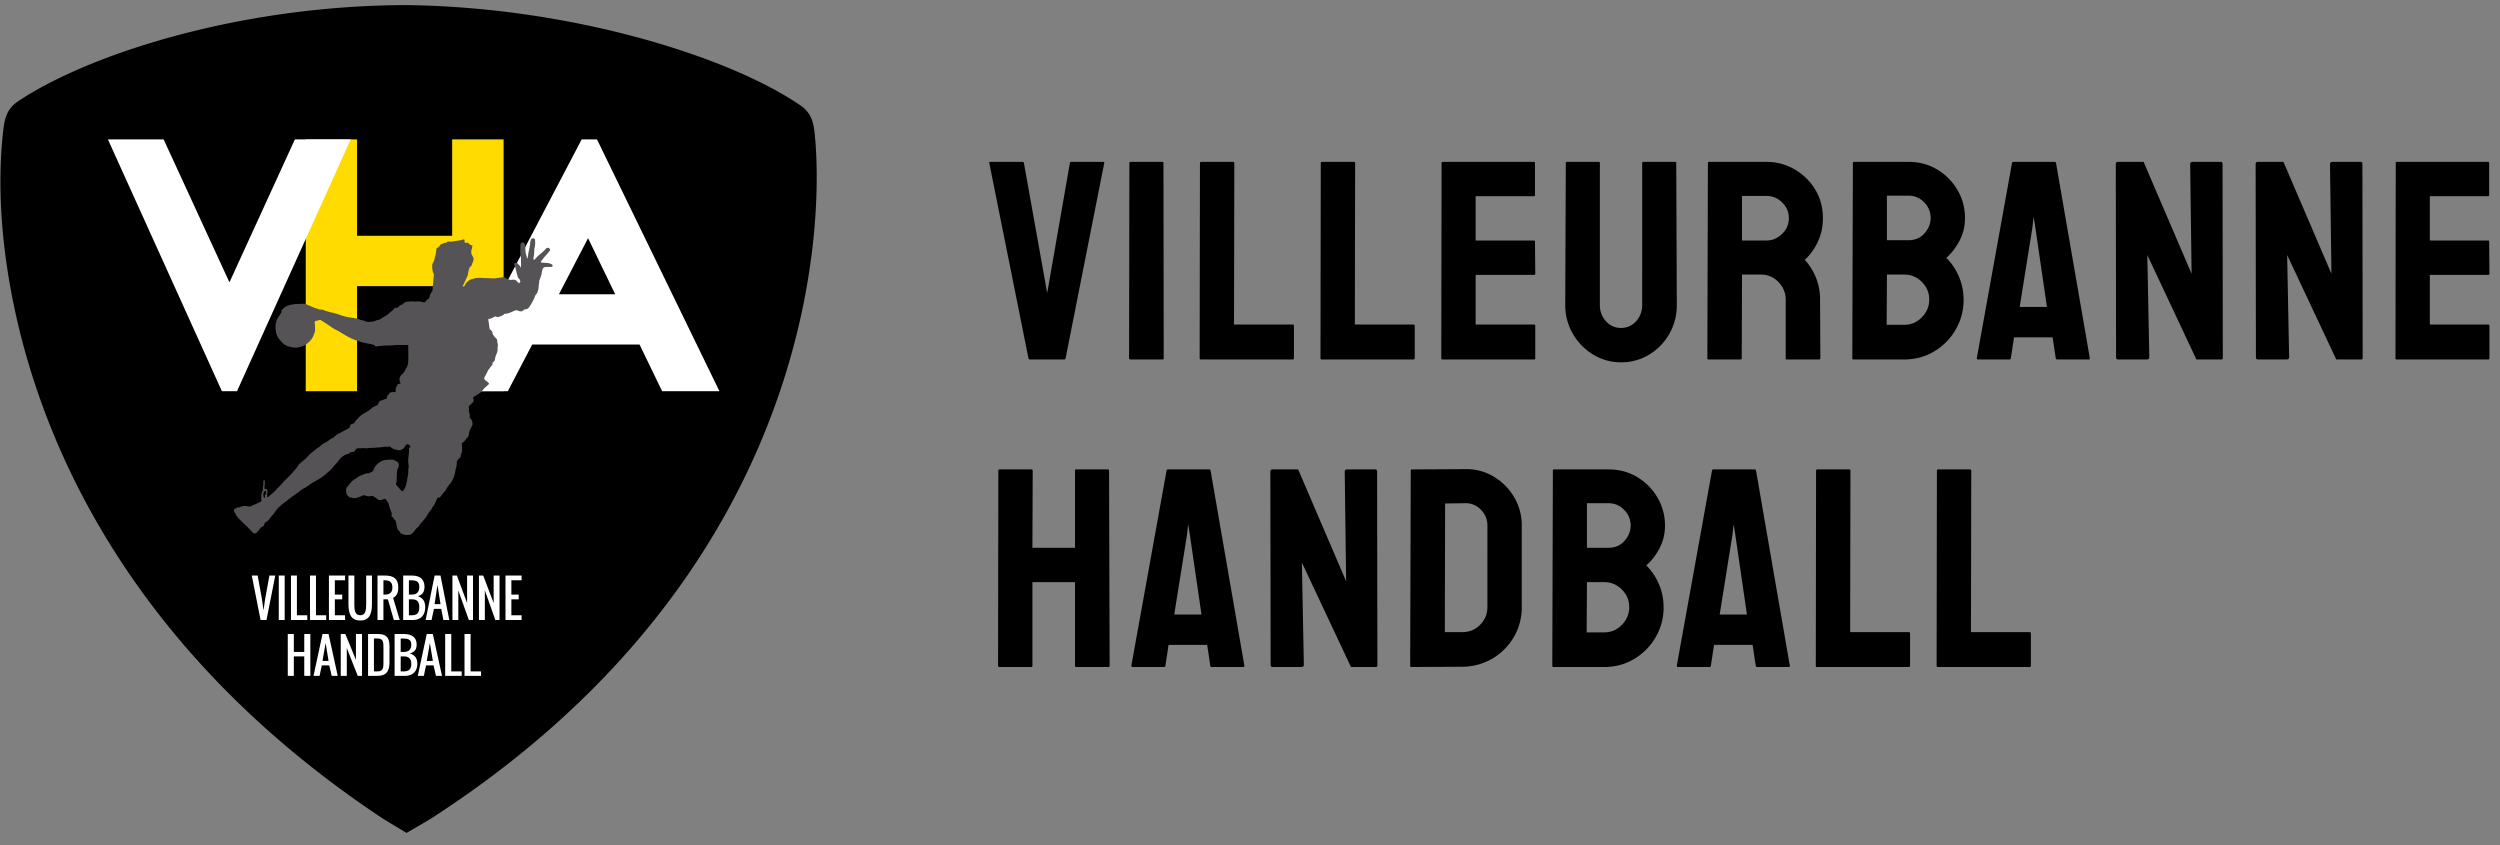
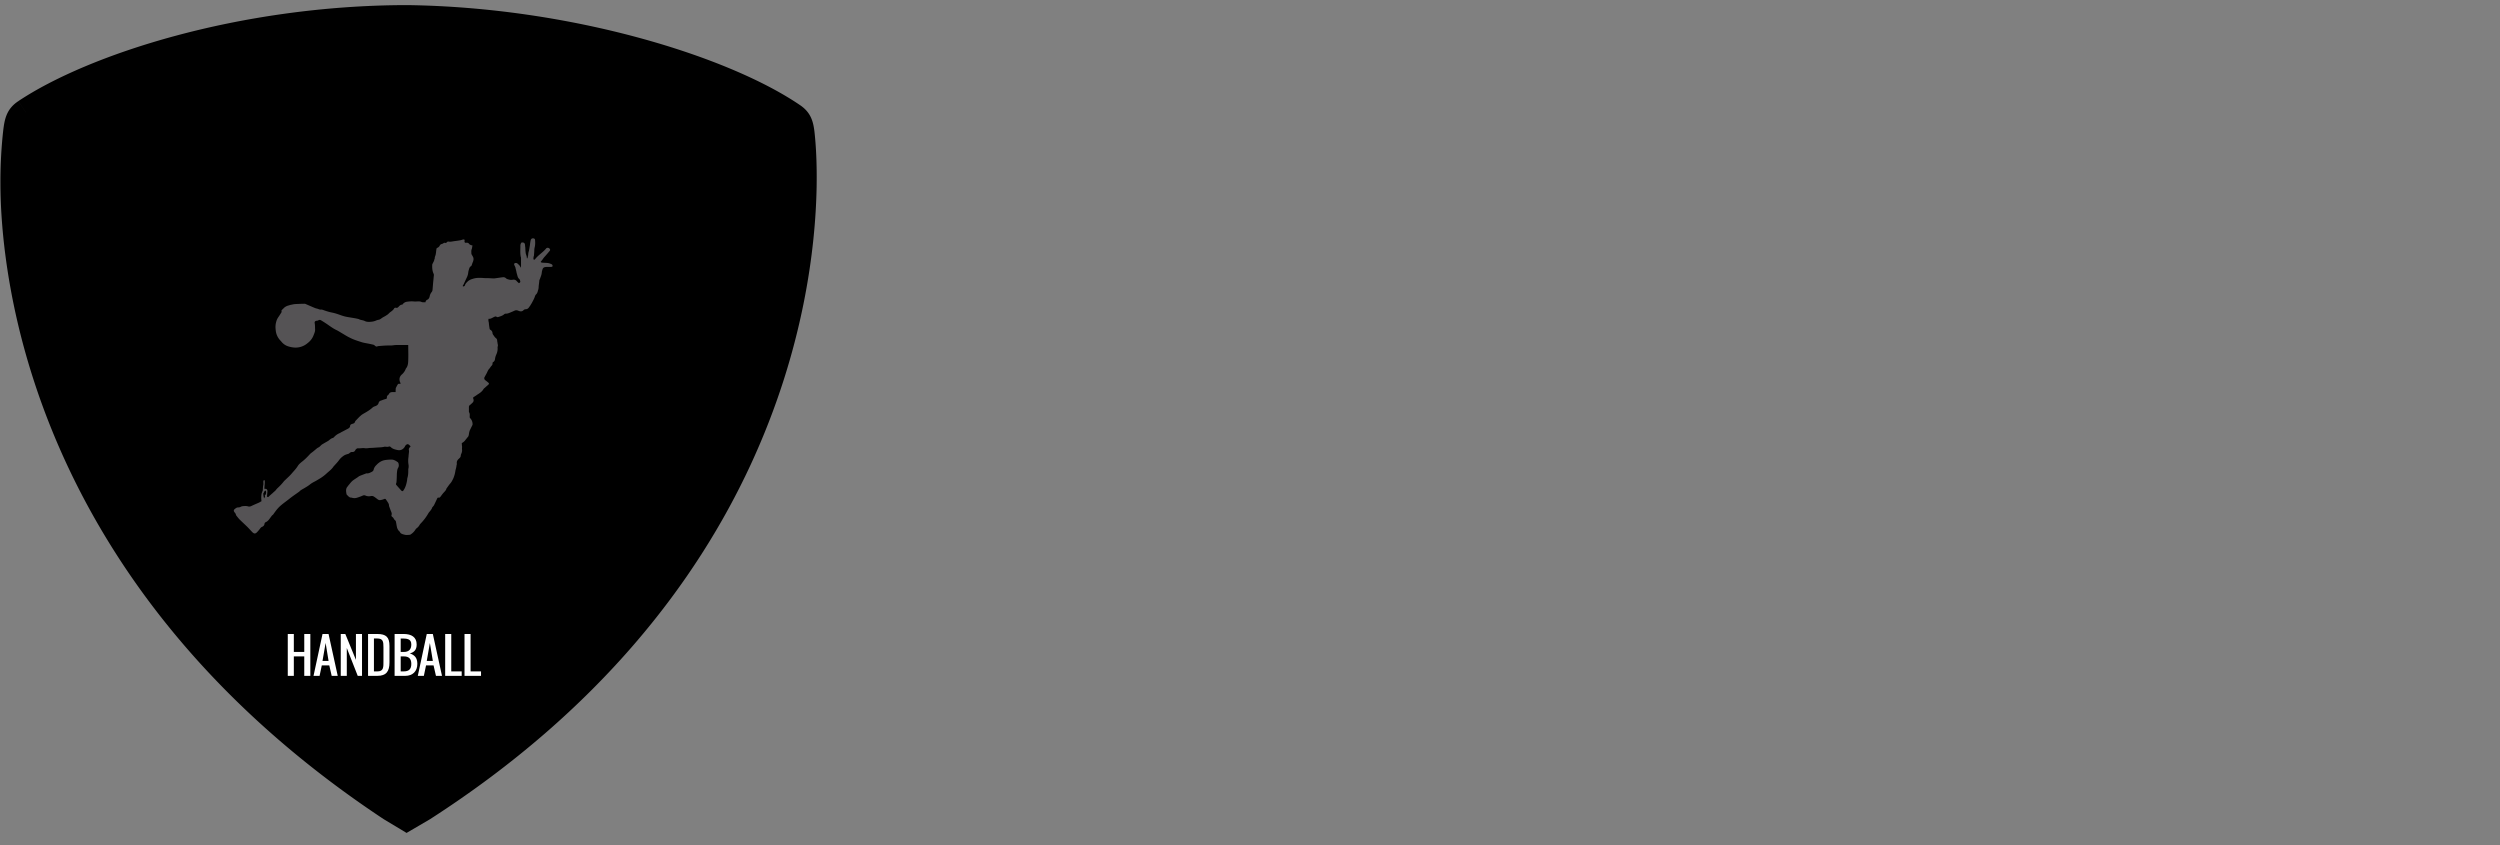
<svg xmlns="http://www.w3.org/2000/svg" xmlns:xlink="http://www.w3.org/1999/xlink" width="139" height="47" viewBox="0 0 139 47">
  <rect x="0" y="0" width="139" height="47" fill="#808080" stroke="none" />
  <defs>
    <path id="a" d="M1.575 6.205c-.315.21-.353.377-.445 1.324a25.068 25.068 0 0 0-.106 2.4c.003 4.861 1.52 21.713 20.842 34.52l.746.449.77-.45c18.602-11.98 20.901-27.971 21.022-34.29.02-1.1-.022-1.911-.06-2.401-.077-.948-.107-1.115-.416-1.329-3.788-2.587-12.315-5.274-21.296-5.394h-.057c-9.124.022-17.285 2.696-21 5.17" />
  </defs>
  <g fill="none" fill-rule="evenodd">
    <g transform="translate(0 .25)">
      <path fill="#000" d="M21.62 44.218C2.363 31.426.852 14.595.85 9.739c0-1.084.057-1.902.105-2.396.092-.946.13-1.113.444-1.323C5.101 3.548 13.233.878 22.326.855h.056c8.95.12 17.448 2.804 21.222 5.388.308.214.338.38.415 1.327.038.49.08 1.3.06 2.398-.12 6.311-2.411 22.283-20.949 34.248l-.767.45-.744-.448z" />
      <mask id="b" fill="#fff">
        <use xlink:href="#a" />
      </mask>
      <use stroke="#000" stroke-width="2" xlink:href="#a" />
-       <path fill="#FFDB00" d="M25.14 7.5H28v14h-2.86v-5.841h-5.288V21.5H17v-14h2.852v5.36h5.288z" mask="url(#b)" />
-       <path fill="#FFF" d="M12.337 21.5L6 7.5h3.098l3.659 7.948L16.396 7.5H19.5l-6.322 14zM34.204 16.11l-1.508-3.118-1.619 3.118h3.127zm1.355 2.795H29.59L28.236 21.5H25l7.342-14h.85L40 21.5h-3.186l-1.255-2.595zM14.98 31.75h.325l-.488 2.471h-.33L14 31.751h.326l.24 1.321.085.621.088-.621.24-1.321zm.52 2.471v-2.47h.328v2.47H15.5zm.678-2.47h.33v2.207h.577v.263h-.907v-2.47zm1.06 0h.33v2.207h.567v.263h-.898v-2.47zm1.38 1.321v.886h.568v.263h-.898v-2.47h.898v.262h-.568v.796h.409v.263h-.409zm1.413 1.178c-.517 0-.657-.365-.657-.91v-1.59h.328v1.59c0 .326.023.618.33.618.297 0 .328-.292.328-.618v-1.59h.32v1.59c0 .545-.141.91-.649.91zm1.367-2.236h-.08v.795h.08c.27 0 .418-.107.418-.398 0-.287-.148-.397-.418-.397zm.457.972l.37 1.236h-.327l-.331-1.15h-.249v1.15h-.329V31.75h.409c.476 0 .748.17.748.661 0 .292-.098.5-.291.575zm1.048.086h-.168v.886h.168c.29 0 .41-.134.41-.44 0-.312-.12-.446-.41-.446zm.41-.704c0-.352-.25-.355-.578-.355v.796h.168c.274 0 .41-.145.41-.44zm-.329 1.853h-.567v-2.47h.486c.412 0 .699.18.699.617 0 .323-.132.459-.369.53.252.09.41.247.41.62 0 .432-.253.703-.659.703zm1.339-1.944l-.16 1.063h.33l-.17-1.063zm-.328 1.944h-.33l.499-2.47h.328l.489 2.47h-.33l-.118-.617h-.408l-.13.617zm1.487-1.643v1.643h-.327v-2.47h.249l.567 1.527v-1.527h.328v2.47h-.233l-.584-1.643zm1.475 0v1.643h-.328v-2.47h.238l.58 1.527v-1.527h.327v2.47h-.233l-.584-1.643zm1.475.494v.886H29v.263h-.895v-2.47H29v.262h-.568v.796h.409v.263h-.409z" mask="url(#b)" />
      <path fill="#555355" d="M14.767 27.026c-.084.02-.075.107-.127.148-.003.099.017.196.044.288.032-.061.078-.113.032-.192.081-.001.063-.064.076-.105.006-.043.01-.09-.025-.14m-.227.591a1.367 1.367 0 0 1 .005-.423l.034-.099c.013-.031.033-.067.034-.098.003-.09.006-.184.025-.273.015-.063.002-.138.005-.207 0-.051.002-.051.07-.07.026.158-.012.321-.013.48.132 0 .172.033.17.157-.008.09-.015.178-.029.27.055.047.065.046.113-.003.031-.037.074-.066.105-.097.036-.029.061-.058.096-.081.043-.045.089-.085.137-.125.006-.011.02-.022.035-.033a.758.758 0 0 1 .105-.125c.12-.11.234-.227.335-.356.032-.047.08-.08.122-.125.112-.108.228-.208.326-.326.118-.14.251-.269.348-.432.056-.09.143-.16.225-.227.171-.13.312-.279.455-.435.053-.051.116-.09.175-.139l.174-.145a.445.445 0 0 1 .1-.07c.098-.04.143-.13.224-.179.095-.056.18-.107.276-.158.021-.017.043-.027.075-.046.067-.053.14-.128.24-.15.02-.001.04-.027.06-.041a.86.86 0 0 1 .335-.235c.022-.01.041-.028.062-.039.12-.06.239-.126.358-.187.078-.04.142-.08.145-.178.011-.047.038-.076.08-.089.037-.01.072-.027.11-.038.04-.012.063-.04.08-.087a.178.178 0 0 1 .044-.072c.095-.096.178-.193.277-.276.06-.057.137-.098.203-.137.158-.089.313-.184.448-.307.042-.046.108-.065.168-.087.093-.037.154-.088.177-.185a.176.176 0 0 1 .131-.121c.084-.029.166-.065.26-.088.063-.02.066-.026.066-.09 0-.054.015-.093.058-.123.02-.012.039-.04.055-.062.04-.08.105-.109.197-.109h.178c0-.036-.01-.066 0-.095.001-.041.001-.089.007-.129.033-.06.059-.121.097-.18.02-.047.059-.066.104-.057.019.001.035.008.058.01 0-.021 0-.04-.003-.058a.081.081 0 0 0-.018-.04c-.062-.168-.037-.317.113-.442a.777.777 0 0 0 .206-.307c0-.01.013-.018.015-.022.101-.127.116-.283.12-.438.004-.11.005-.219.005-.329l-.006-.532h-.193l-.396.001c-.047 0-.1.001-.145.004-.08.007-.16.024-.239.023-.22-.005-.45.012-.67.033-.02 0-.039.001-.058.01-.064.037-.107.008-.16-.04a.183.183 0 0 0-.083-.048c-.094-.022-.181-.04-.276-.06-.117-.021-.225-.039-.34-.07-.238-.076-.477-.147-.698-.264-.152-.072-.291-.165-.433-.247-.102-.06-.203-.128-.317-.18-.176-.086-.323-.196-.48-.305a8.072 8.072 0 0 0-.334-.214c-.059-.038-.118-.056-.181-.01a.204.204 0 0 1-.09.02c-.084.01-.124.06-.106.142.02.104.016.21.02.311.015.121-.034.228-.076.335a.97.97 0 0 1-.338.454 1.02 1.02 0 0 1-.8.242 1.49 1.49 0 0 1-.332-.079.797.797 0 0 1-.342-.263l-.054-.057a.944.944 0 0 1-.246-.562c-.02-.15-.018-.299.023-.446a.788.788 0 0 1 .122-.277c.062-.087.118-.18.176-.271.005-.012.015-.032.005-.044-.02-.055.013-.085.049-.115.028-.03.063-.06.089-.09a.592.592 0 0 1 .239-.127c.044-.011.09-.029.132-.038.08-.014.16-.037.242-.042.175-.01.34-.016.514-.018.038 0 .075.01.102.027.163.07.322.141.49.21.043.019.087.027.138.039.03.01.067.027.105.037.021.004.042.019.062.012.073-.01.132.013.192.036.144.052.298.1.456.13.129.025.265.068.4.116.14.051.282.1.436.125.18.035.361.056.54.095.042.01.093.017.12.033.1.053.217.047.316.098.101.053.22.055.336.044a.873.873 0 0 0 .319-.079c.04-.018.093-.027.134-.036.064-.013.118-.06.165-.093.062-.046.137-.077.2-.117.06-.04.131-.078.175-.127a.804.804 0 0 1 .155-.128c.046-.039.103-.08.138-.139.023-.049.065-.076.127-.058.072.018.114-.036.151-.075.048-.053.102-.098.181-.102.019-.002.039-.022.044-.04.057-.06.117-.099.197-.116.14-.023.28-.032.42-.02.058.008.117 0 .176-.001.082-.002.16-.009.241.029.06.028.14.014.217.02.016-.087.056-.13.133-.158.022-.01.045-.04.062-.068a.297.297 0 0 0 .043-.117.536.536 0 0 1 .118-.24.23.23 0 0 0 .038-.107c.016-.155.024-.306.04-.461.015-.12.022-.245.037-.366.001-.028-.013-.057-.019-.079-.076-.162-.08-.332-.074-.501.012-.044.04-.085.058-.127.016-.03.034-.059.04-.088.015-.027.018-.052.021-.08a.11.11 0 0 0 .021-.06c-.002-.068.032-.128.05-.192.008-.054.021-.113.025-.17.004-.052.015-.109.02-.16 0-.018.017-.034.035-.045.022-.019.06-.03.083-.052.02-.02.045-.041.059-.07.022-.06.065-.088.124-.105a.167.167 0 0 0 .08-.036c.033-.022.055-.036.092-.025.043.018.078-.001.105-.032.021-.027.055-.047.092-.039.089.02.183 0 .28-.017.118-.017.236-.03.345-.05.05-.007.09-.021.133-.032a.193.193 0 0 1 .057-.016c.08-.005.086.009.078.091-.015.056.022.102.081.092.08-.017.142.011.187.079.018.022.058.036.093.05.022.01.044.012.08.02-.018.071-.02.139-.041.198-.038.086-.02.168-.021.254a.1.1 0 0 0 .022.06l.06.107c.059.1.04.2-.002.306-.023.044-.036.099-.056.148-.005.03-.024.068-.056.084a.22.22 0 0 0-.083.11c-.022.07-.045.141-.057.212a.818.818 0 0 1-.085.307c-.059.123-.114.245-.172.37-.006.022-.027.04-.043.063a.143.143 0 0 0-.002.053c.001.004.024.006.04.003a.103.103 0 0 0 .076-.06c.024-.098.1-.158.163-.225a.684.684 0 0 1 .26-.131c.216-.076.434-.062.652-.046.096.008.181.001.275.007.084.002.176.012.258.012.044 0 .087-.01.14-.016.124-.015.258-.04.38-.051a.214.214 0 0 1 .156.059c.02.02.044.038.078.047.089.03.185.058.298.034a.22.22 0 0 1 .225.084c.035.04.078.072.114.109.079-.04.094-.08.065-.148a.166.166 0 0 0-.044-.087c-.078-.061-.095-.151-.118-.238-.016-.059-.036-.117-.043-.176a9.373 9.373 0 0 0-.051-.208.135.135 0 0 0-.025-.069c-.003-.018-.018-.035-.022-.05-.036-.067-.036-.104 0-.128.026-.03.122-.029.16.01.06.059.137.109.16.197 0 .01.005.015.022.032.002-.032.014-.052.014-.072v-.454c0-.025 0-.047-.012-.067-.046-.213-.02-.429-.023-.641 0-.027.003-.05.016-.076.025-.081.04-.091.107-.09.07.001.116.04.13.102.006.056.009.115.02.173.005.097.007.19.02.287 0 .017.004.03.006.048.022.079.06.156.058.238 0 .013.003.027.016.047.008-.019.025-.028.026-.038.016-.068.034-.135.037-.203a.687.687 0 0 1 .038-.182c.024-.108.04-.223.059-.334.006-.088.021-.176.04-.262.02-.079.08-.118.156-.104.057.01.088.042.088.104.011.135.011.27-.023.401-.018.07-.02.145-.022.215-.003.08-.014.162-.018.246-.001.02-.019.04-.02.06-.003.04-.016.083-.004.122.002.044.04.05.067.025.012-.001.014-.008.017-.01.176-.233.434-.376.618-.6.057-.069.176-.04.213.041.02.039.004.07-.02.098-.1.12-.201.239-.312.361-.026.036-.06.08-.084.12-.035.039-.064.079-.1.122.018.036.06.045.1.046.098.01.2.008.298.02a.72.72 0 0 1 .203.066c.032.01.053.042.057.07.016.041-.003.069-.057.078-.02.003-.044.003-.064.004-.074.002-.137 0-.201 0-.2.007-.216.066-.257.213-.02.07-.018.148-.039.218-.021.08-.057.16-.082.24-.012.02-.02.04-.031.063-.008.113-.027.23-.04.347a.633.633 0 0 1-.028.201c-.017.034-.017.073-.032.104a.327.327 0 0 1-.1.158c-.019.019-.025.048-.04.07-.041.147-.12.273-.186.402-.03.043-.054.088-.078.128-.033.041-.06.088-.094.128a.207.207 0 0 1-.147.079c-.052.001-.095.012-.133.05-.08.088-.18.08-.28.039-.079-.036-.153-.041-.22-.01-.042.02-.093.042-.134.06-.121.048-.24.116-.378.109-.02 0-.046.016-.064.03-.097.088-.219.117-.336.157-.023.01-.062.002-.082-.011-.053-.028-.091-.026-.131 0a.009.009 0 0 0-.004.003c-.102.037-.197.126-.318.103-.022.082.002.158.016.228.006.108.024.21.04.316a.083.083 0 0 0 .046.07.23.23 0 0 1 .119.197c.001.02.015.046.021.06.057.076.099.158.177.215.04.033.06.078.06.134 0 .04.016.08.019.12.004.063.036.128.014.196a.11.11 0 0 0-.01.063.768.768 0 0 1-.063.37.899.899 0 0 0-.076.237c-.006.072-.025.158-.104.2-.037.02-.04.057-.038.089a.148.148 0 0 1-.042.105.674.674 0 0 0-.1.13c-.015.013-.02.032-.037.047-.066.062-.099.157-.139.238-.039.077-.081.148-.122.225-.036.05-.021.123.023.166.058.044.118.09.176.14.056.05.056.072 0 .128-.073.06-.136.118-.199.176a.223.223 0 0 0-.056.051c-.077.14-.201.225-.334.307-.065.047-.128.09-.204.136-.04.022-.055.05-.038.097.041.1.02.18-.063.248-.041.038-.08.079-.135.116a.148.148 0 0 0-.044.108v.22c0 .02 0 .04.005.058.056.079.041.167.039.256-.001.038.003.061.036.089a.48.48 0 0 1 .124.327c0 .016-.001.029-.004.039-.054.106-.102.206-.155.314a.956.956 0 0 0-.045.206c-.013.067-.022.125-.076.17-.038.045-.064.086-.103.127a.573.573 0 0 1-.216.194c.002.068.005.13.016.197 0 .06-.012.12 0 .18a.453.453 0 0 1-.054.234c-.004.022-.019.05-.019.079a.18.18 0 0 1-.062.137c-.018.012-.024.03-.04.04-.083.07-.134.156-.118.267a.31.31 0 0 1-.018.116l-.002.003c-.002.098-.041.187-.058.284a1.652 1.652 0 0 1-.126.446c-.05.098-.094.194-.172.274-.065.077-.122.165-.182.245-.003.009-.018.018-.019.029-.022.097-.096.158-.158.227-.063.07-.122.155-.182.235-.032.03-.052.05-.094.04-.045-.009-.064.01-.083.051-.058.127-.117.253-.177.374-.018.029-.041.05-.06.078-.016.018-.037.031-.039.05-.021.08-.078.139-.123.204a.55.55 0 0 0-.097.128 2.82 2.82 0 0 1-.418.552.382.382 0 0 0-.053.064.546.546 0 0 1-.178.204.324.324 0 0 0-.064.076.816.816 0 0 1-.238.247.151.151 0 0 1-.077.038c-.104.008-.219.024-.322-.016l-.055-.012c-.064-.027-.14-.048-.166-.127-.012-.012-.02-.028-.036-.038a.46.46 0 0 1-.136-.26c-.02-.076-.025-.153-.043-.225-.003-.03-.015-.06-.017-.09-.045-.046-.1-.086-.124-.154-.016-.03-.054-.06-.078-.08-.037-.027-.043-.05-.038-.088.034-.087 0-.16-.035-.238-.029-.08-.063-.165-.089-.245a.074.074 0 0 1-.013-.049c.002-.081-.04-.148-.082-.209-.024-.045-.058-.084-.082-.125-.038-.053-.052-.051-.113-.03a.888.888 0 0 1-.207.057c-.072.01-.13-.026-.176-.067-.072-.052-.137-.108-.214-.147-.04-.02-.098-.019-.142-.01a.465.465 0 0 1-.296-.03.177.177 0 0 0-.159.008 2.901 2.901 0 0 1-.3.111.471.471 0 0 1-.301 0c-.013-.001-.017-.003-.03-.003-.109 0-.167-.088-.241-.158-.005-.009-.02-.026-.02-.036-.025-.148-.056-.295.059-.424.033-.03.043-.068.078-.098.063-.078.124-.158.202-.225.093-.071.191-.13.279-.19.038-.028.075-.058.115-.076.118-.048.237-.09.356-.138.005-.002.02-.01.025-.005.11.014.19-.034.273-.074.061-.03.117-.071.125-.149a.517.517 0 0 1 .117-.206c.054-.052.1-.108.16-.15a.75.75 0 0 1 .336-.156c.121-.021.252-.03.374-.03.136 0 .24.067.341.137.035.02.056.071.058.111a.274.274 0 0 1-.024.203c-.06.092-.06.208-.074.316-.005.156-.006.307-.02.463a.2.2 0 0 1-.02.087c-.007.033-.018.07.016.1.083.099.176.198.26.296.06.061.098.058.142-.018.112-.168.158-.355.192-.551.003-.043.004-.09.02-.138.044-.148.044-.297.044-.447 0-.047.017-.094.02-.137a.897.897 0 0 0-.002-.116 1.335 1.335 0 0 1-.003-.465c.002-.098.02-.194.026-.286.002-.025-.001-.047-.003-.067a.166.166 0 0 1 .043-.166c.058-.05.057-.06-.002-.11-.016-.01-.02-.02-.036-.031-.043-.046-.105-.05-.148-.009-.036.029-.071.06-.079.097-.09.16-.233.238-.413.2-.138-.03-.275-.06-.377-.166-.037-.032-.078-.043-.125-.021-.035.016-.077.007-.115.007-.037 0-.074-.01-.1-.006-.138.037-.278.037-.418.046-.133.009-.256.022-.39.023-.104.007-.217.036-.324.01-.06-.01-.132.005-.194.007-.044 0-.098.01-.14.003-.065-.005-.105.027-.144.075-.012.002-.015.011-.016.02-.036.082-.095.118-.179.11-.061-.003-.115.031-.157.07-.025.028-.062.037-.102.047-.063.02-.135.041-.194.079-.103.069-.199.15-.276.257-.083.116-.183.216-.28.325-.019.02-.04.04-.047.06-.094.129-.217.225-.333.325a2.351 2.351 0 0 1-.376.294c-.098.058-.196.12-.297.175-.098.05-.193.1-.279.169-.083.069-.18.127-.277.185-.067.042-.144.081-.22.129-.039.022-.075.06-.106.09-.191.137-.386.266-.566.412-.22.177-.459.326-.643.542-.07.078-.125.16-.189.245-.02.03-.04.063-.066.089-.049.03-.075.071-.104.112-.09.115-.159.243-.303.302-.034.014-.053.05-.059.082-.01.106-.084.155-.167.188-.026.016-.042.036-.062.058a1.91 1.91 0 0 1-.197.236c-.098.1-.178.06-.25-.012-.098-.099-.188-.204-.287-.302-.138-.132-.281-.266-.418-.399-.068-.068-.125-.146-.187-.223a.124.124 0 0 1-.02-.042.254.254 0 0 0-.07-.128c-.018-.018-.025-.038-.037-.058a.093.093 0 0 1 .019-.115c.064-.052.123-.114.223-.11a.277.277 0 0 0 .108-.022c.085-.055.184-.05.279-.057a.576.576 0 0 1 .169.027c.054.01.098.003.151-.018.137-.068.28-.127.42-.188l.059-.03c.027-.018.06-.036.1-.058" mask="url(#b)" />
-       <path fill="#FFF" d="M16.337 36.246v1.082H16V35h.337v.998h.58V35h.338v2.328h-.338v-1.082h-.58zm1.768-.749l-.174 1h.337l-.163-1zm-.336 1.831h-.337l.5-2.328h.336l.51 2.328h-.336l-.133-.581h-.418l-.122.581zm1.513-1.548v1.548h-.336V35h.254l.59 1.44V35h.338v2.328h-.238l-.608-1.548zm1.687-.53h-.178v1.83h.19c.358 0 .339-.242.339-.583v-.748c0-.32-.015-.5-.35-.5zm.012 2.078h-.517V35h.518c.484 0 .673.176.673.664v.916c0 .494-.176.748-.674.748zm1.47-1.082h-.172v.833h.172c.283 0 .418-.125.418-.415 0-.291-.135-.418-.418-.418zm.418-.664c0-.33-.258-.332-.59-.332v.748h.172c.277 0 .418-.137.418-.416zm-.337 1.746h-.592V35h.511c.42 0 .715.171.715.582 0 .303-.138.432-.38.497.26.088.418.236.418.585 0 .409-.258.664-.672.664zm1.37-1.83l-.174 1h.338l-.165-1zm-.336 1.83h-.336L23.728 35h.338l.509 2.328h-.336l-.133-.581h-.418l-.122.581zM24.752 35h.338v2.08h.58v.248h-.918V35zm1.075 0h.338v2.08h.58v.248h-.918V35z" mask="url(#b)" />
+       <path fill="#FFF" d="M16.337 36.246v1.082H16V35h.337v.998h.58V35h.338v2.328h-.338v-1.082zm1.768-.749l-.174 1h.337l-.163-1zm-.336 1.831h-.337l.5-2.328h.336l.51 2.328h-.336l-.133-.581h-.418l-.122.581zm1.513-1.548v1.548h-.336V35h.254l.59 1.44V35h.338v2.328h-.238l-.608-1.548zm1.687-.53h-.178v1.83h.19c.358 0 .339-.242.339-.583v-.748c0-.32-.015-.5-.35-.5zm.012 2.078h-.517V35h.518c.484 0 .673.176.673.664v.916c0 .494-.176.748-.674.748zm1.47-1.082h-.172v.833h.172c.283 0 .418-.125.418-.415 0-.291-.135-.418-.418-.418zm.418-.664c0-.33-.258-.332-.59-.332v.748h.172c.277 0 .418-.137.418-.416zm-.337 1.746h-.592V35h.511c.42 0 .715.171.715.582 0 .303-.138.432-.38.497.26.088.418.236.418.585 0 .409-.258.664-.672.664zm1.37-1.83l-.174 1h.338l-.165-1zm-.336 1.83h-.336L23.728 35h.338l.509 2.328h-.336l-.133-.581h-.418l-.122.581zM24.752 35h.338v2.08h.58v.248h-.918V35zm1.075 0h.338v2.08h.58v.248h-.918V35z" mask="url(#b)" />
    </g>
-     <path fill="#000" fill-rule="nonzero" d="M57.26 19.986c-.042 0-.069-.026-.08-.079L55.004 9.063c-.01-.042.01-.063.063-.063h1.783c.043 0 .069.021.08.063l1.294 7.23 1.262-7.23c.011-.042.037-.063.08-.063h1.767c.053 0 .074.021.063.063L59.25 19.907c-.01.053-.037.08-.08.08h-1.91zm5.597 0c-.053 0-.08-.026-.08-.079l.017-10.844c0-.042.02-.063.063-.063h1.768c.042 0 .063.021.063.063l.015 10.844c0 .053-.02.08-.063.08h-1.783zm3.907 0c-.042 0-.063-.026-.063-.079l.016-10.828c0-.053.026-.079.079-.079h1.752c.053 0 .08.026.08.079l-.017 8.966h3.252c.053 0 .079.026.079.079v1.783c0 .053-.026.08-.08.08h-5.098zm6.718 0c-.042 0-.063-.026-.063-.079l.016-10.828c0-.053.026-.079.079-.079h1.752c.052 0 .079.026.079.079l-.016 8.966h3.251c.053 0 .08.026.08.079v1.783c0 .053-.027.08-.08.08h-5.098zm6.718 0c-.043 0-.064-.026-.064-.079l.016-10.844c0-.042.021-.063.063-.063h5.067c.042 0 .063.026.063.079v1.768c0 .042-.02.063-.063.063h-3.236v2.462h3.236c.042 0 .063.021.063.063l.016 1.784c0 .042-.021.063-.063.063h-3.252v2.763h3.252c.042 0 .063.026.063.079v1.799c0 .042-.021.063-.063.063H80.2zm9.921.158a2.912 2.912 0 0 1-1.547-.434 3.224 3.224 0 0 1-1.128-1.16 3.137 3.137 0 0 1-.418-1.595l.031-7.892c0-.042.021-.063.063-.063h1.768c.042 0 .063.021.063.063v7.892c0 .358.113.66.34.908.226.247.502.371.828.371.337 0 .619-.124.845-.37.226-.248.34-.55.34-.909V9.063c0-.042.02-.063.062-.063h1.768c.042 0 .063.021.063.063l.032 7.892c0 .59-.14 1.126-.418 1.61a3.181 3.181 0 0 1-1.121 1.153 2.968 2.968 0 0 1-1.57.426zm4.871-.158c-.042 0-.063-.026-.063-.079l.031-10.844c0-.042.021-.063.064-.063h3.188c.568 0 1.092.14 1.57.418a3.2 3.2 0 0 1 1.145 1.121c.284.468.426.997.426 1.586 0 .39-.058.74-.173 1.05a3.26 3.26 0 0 1-.41.79c-.159.215-.3.375-.427.48a3.22 3.22 0 0 1 .852 2.226l.016 3.236c0 .053-.026.08-.079.08H99.35c-.043 0-.064-.017-.064-.048V16.67c0-.378-.134-.707-.402-.986a1.316 1.316 0 0 0-.987-.418h-1.041l-.016 4.64c0 .053-.021.08-.063.08h-1.784zm1.863-6.614h1.357c.326 0 .616-.12.868-.363.253-.242.38-.536.38-.884 0-.336-.125-.626-.372-.868a1.21 1.21 0 0 0-.876-.363h-1.357v2.478zm6.196 6.614c-.042 0-.063-.026-.063-.079l.032-10.844c0-.042.02-.063.063-.063h3.03c.6 0 1.137.145 1.61.434.474.29.848.67 1.121 1.144.274.474.41.99.41 1.547 0 .453-.102.874-.307 1.263-.205.39-.45.705-.734.947a3.283 3.283 0 0 1 .963 2.32 3.26 3.26 0 0 1-.442 1.674 3.36 3.36 0 0 1-1.192 1.207c-.5.3-1.055.45-1.665.45h-2.826zm1.863-6.63h1.2c.368 0 .665-.128.891-.386.227-.258.34-.54.34-.845a1.21 1.21 0 0 0-.363-.876 1.172 1.172 0 0 0-.869-.37h-1.2v2.478zm-.016 4.704h.979c.379 0 .705-.139.978-.418.274-.279.41-.608.41-.986 0-.38-.136-.705-.41-.98-.273-.273-.6-.41-.978-.41h-.963l-.016 2.794zm5.013 1.847l1.957-10.844c.01-.042.037-.063.079-.063h2.289c.042 0 .068.021.079.063l1.878 10.844c.01.053-.01.08-.063.08h-1.752c-.042 0-.069-.027-.08-.08l-.173-1.152h-2.146l-.174 1.152c-.01.053-.037.08-.079.08h-1.752c-.042 0-.063-.027-.063-.08zm2.383-2.841h1.516l-.648-4.436-.094-.584-.063.584-.71 4.436zm5.487 2.92c-.085 0-.127-.037-.127-.11l-.015-10.75c0-.084.042-.126.126-.126h1.42l2.668 6.22-.079-6.094c0-.084.047-.126.142-.126h1.563c.063 0 .095.042.095.126l.015 10.765c0 .064-.026.095-.079.095h-1.389l-2.73-5.809.11 5.683c0 .084-.047.126-.142.126h-1.578zm7.775 0c-.085 0-.127-.037-.127-.11l-.015-10.75c0-.084.042-.126.126-.126h1.42l2.668 6.22-.079-6.094c0-.084.048-.126.142-.126h1.563c.063 0 .095.042.095.126l.015 10.765c0 .064-.026.095-.078.095h-1.39l-2.73-5.809.11 5.683c0 .084-.047.126-.142.126h-1.578zm7.696 0c-.042 0-.063-.026-.063-.079l.015-10.844c0-.042.022-.063.064-.063h5.067c.042 0 .063.026.063.079v1.768c0 .042-.021.063-.063.063h-3.236v2.462h3.236c.042 0 .063.021.063.063l.015 1.784c0 .042-.02.063-.063.063H135.1v2.763h3.251c.042 0 .063.026.063.079v1.799c0 .042-.02.063-.063.063h-5.098zm-77.697 17.1c-.042 0-.063-.026-.063-.079l.016-10.844c0-.042.026-.063.079-.063h1.752c.052 0 .079.021.079.063l-.016 4.294h2.368v-4.294c0-.042.02-.063.063-.063h1.752c.052 0 .079.021.079.063l.031 10.844c0 .053-.026.08-.079.08H59.85c-.053 0-.08-.027-.08-.08v-4.64h-2.367v4.64c0 .053-.021.08-.063.08h-1.784zm7.349-.079l1.957-10.844c.01-.042.037-.063.08-.063h2.288c.042 0 .068.021.079.063l1.878 10.844c.01.053-.01.08-.063.08h-1.752c-.042 0-.068-.027-.079-.08l-.173-1.152h-2.147l-.174 1.152c-.01.053-.037.08-.079.08h-1.752c-.042 0-.063-.027-.063-.08zm2.383-2.84h1.516l-.647-4.436-.095-.584-.063.584-.71 4.435zm5.487 2.92c-.084 0-.126-.038-.126-.111l-.016-10.75c0-.084.042-.126.126-.126h1.42l2.668 6.22-.079-6.094c0-.084.048-.126.142-.126h1.563c.063 0 .095.042.095.126l.016 10.766c0 .063-.027.094-.08.094h-1.388l-2.731-5.809.11 5.683c0 .084-.047.126-.142.126h-1.578zm7.712 0c-.053 0-.08-.027-.08-.08l.032-10.844c0-.042.021-.063.064-.063l2.951-.016a2.942 2.942 0 0 1 1.587.41c.478.285.86.666 1.144 1.145a3.05 3.05 0 0 1 .426 1.586v4.53c0 .611-.147 1.166-.442 1.666-.294.5-.689.897-1.184 1.192a3.32 3.32 0 0 1-1.673.457l-2.825.016zm1.847-1.942h.978c.39 0 .718-.137.987-.41.268-.274.402-.6.402-.98V29.21c0-.337-.123-.63-.37-.876a1.144 1.144 0 0 0-.877-.356l-1.105.016-.015 7.15zm6.038 1.941c-.042 0-.063-.026-.063-.079l.032-10.844c0-.042.02-.063.063-.063h3.03c.6 0 1.137.145 1.61.434.474.29.848.671 1.121 1.145.274.473.41.989.41 1.546 0 .453-.102.874-.307 1.263-.205.39-.45.705-.734.947a3.283 3.283 0 0 1 .963 2.32 3.26 3.26 0 0 1-.442 1.674 3.36 3.36 0 0 1-1.192 1.207c-.5.3-1.055.45-1.665.45H86.37zm1.863-6.63h1.2c.368 0 .665-.128.891-.386.227-.258.34-.54.34-.845a1.21 1.21 0 0 0-.363-.876 1.172 1.172 0 0 0-.868-.37h-1.2v2.478zm-.016 4.704h.979c.379 0 .705-.139.978-.418.274-.279.41-.608.41-.986 0-.38-.136-.705-.41-.979-.273-.274-.6-.41-.978-.41h-.963l-.016 2.793zm5.013 1.847l1.957-10.844c.01-.042.037-.063.08-.063h2.288c.042 0 .068.021.079.063l1.878 10.844c.01.053-.01.08-.063.08h-1.752c-.042 0-.068-.027-.079-.08l-.174-1.152H95.3l-.174 1.152c-.01.053-.037.08-.079.08h-1.752c-.042 0-.063-.027-.063-.08zm2.383-2.84h1.516l-.647-4.436-.095-.584-.063.584-.71 4.435zm5.408 2.92c-.042 0-.063-.027-.063-.08l.015-10.828c0-.053.027-.079.08-.079h1.751c.053 0 .08.026.08.079l-.016 8.966h3.251c.053 0 .08.026.08.079v1.783c0 .053-.027.08-.08.08h-5.098zm6.717 0c-.042 0-.063-.027-.063-.08l.016-10.828c0-.053.026-.079.079-.079h1.752c.053 0 .079.026.079.079l-.016 8.966h3.252c.052 0 .079.026.079.079v1.783c0 .053-.027.08-.08.08h-5.098z" />
  </g>
</svg>